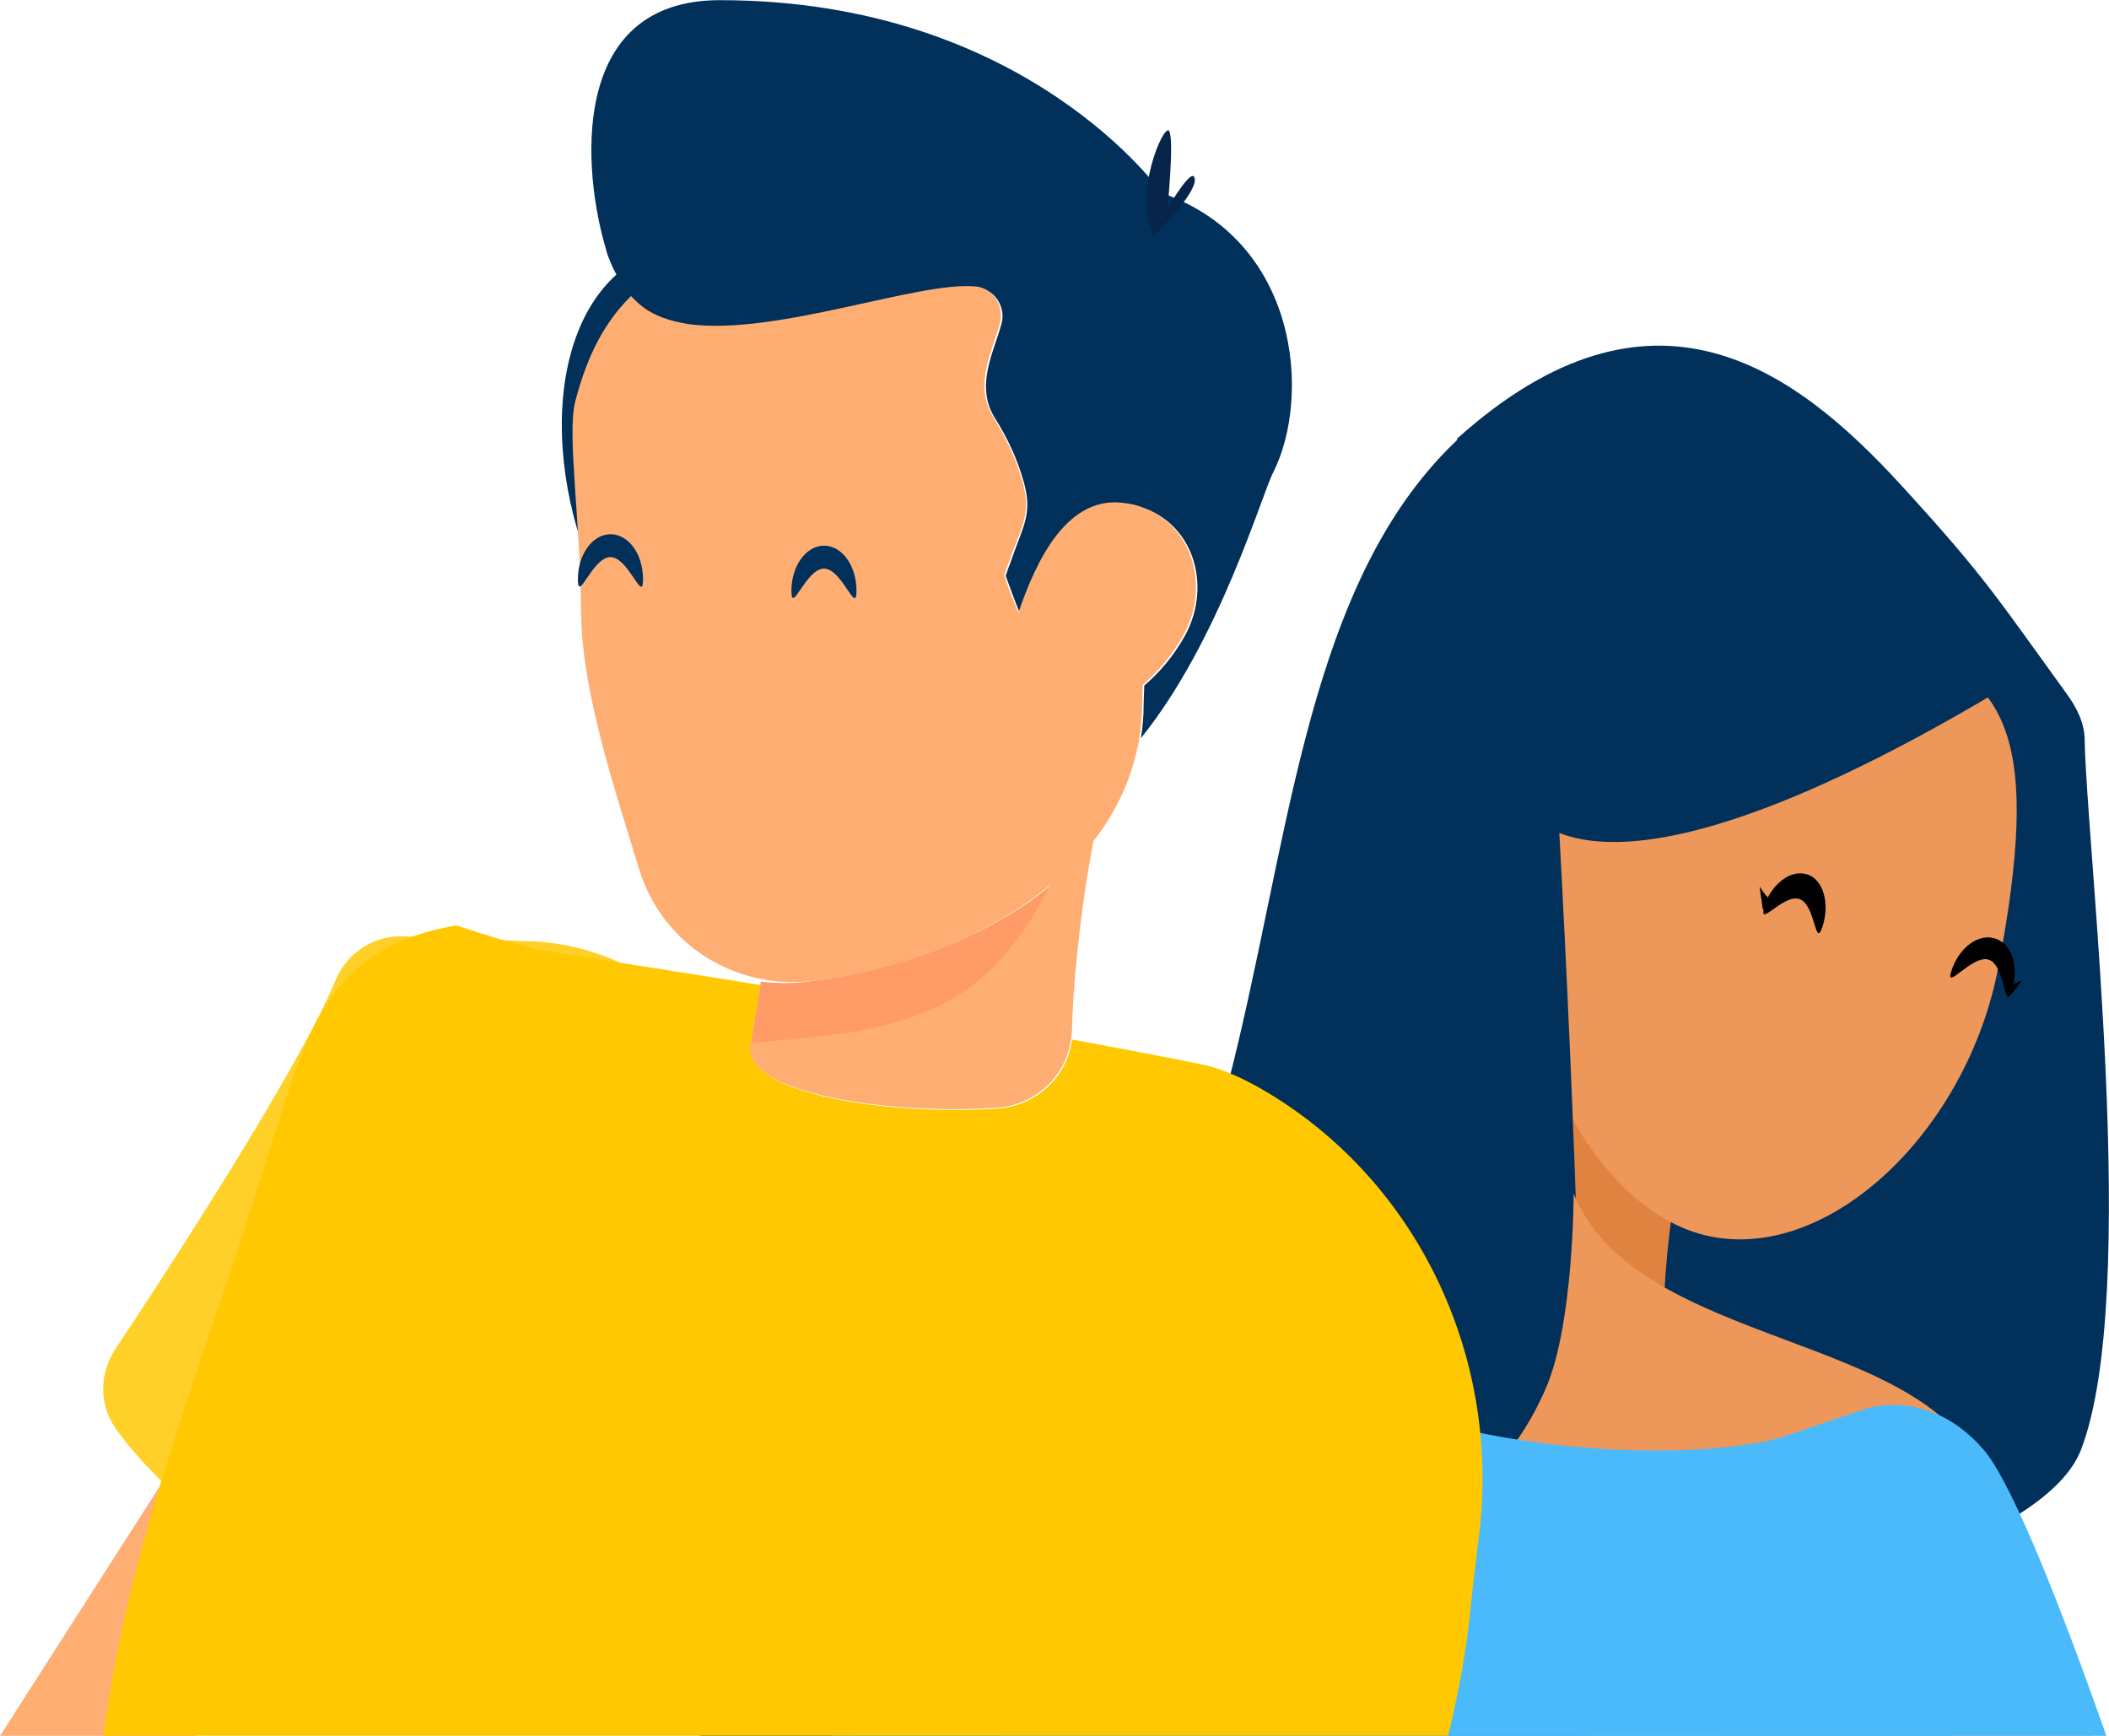
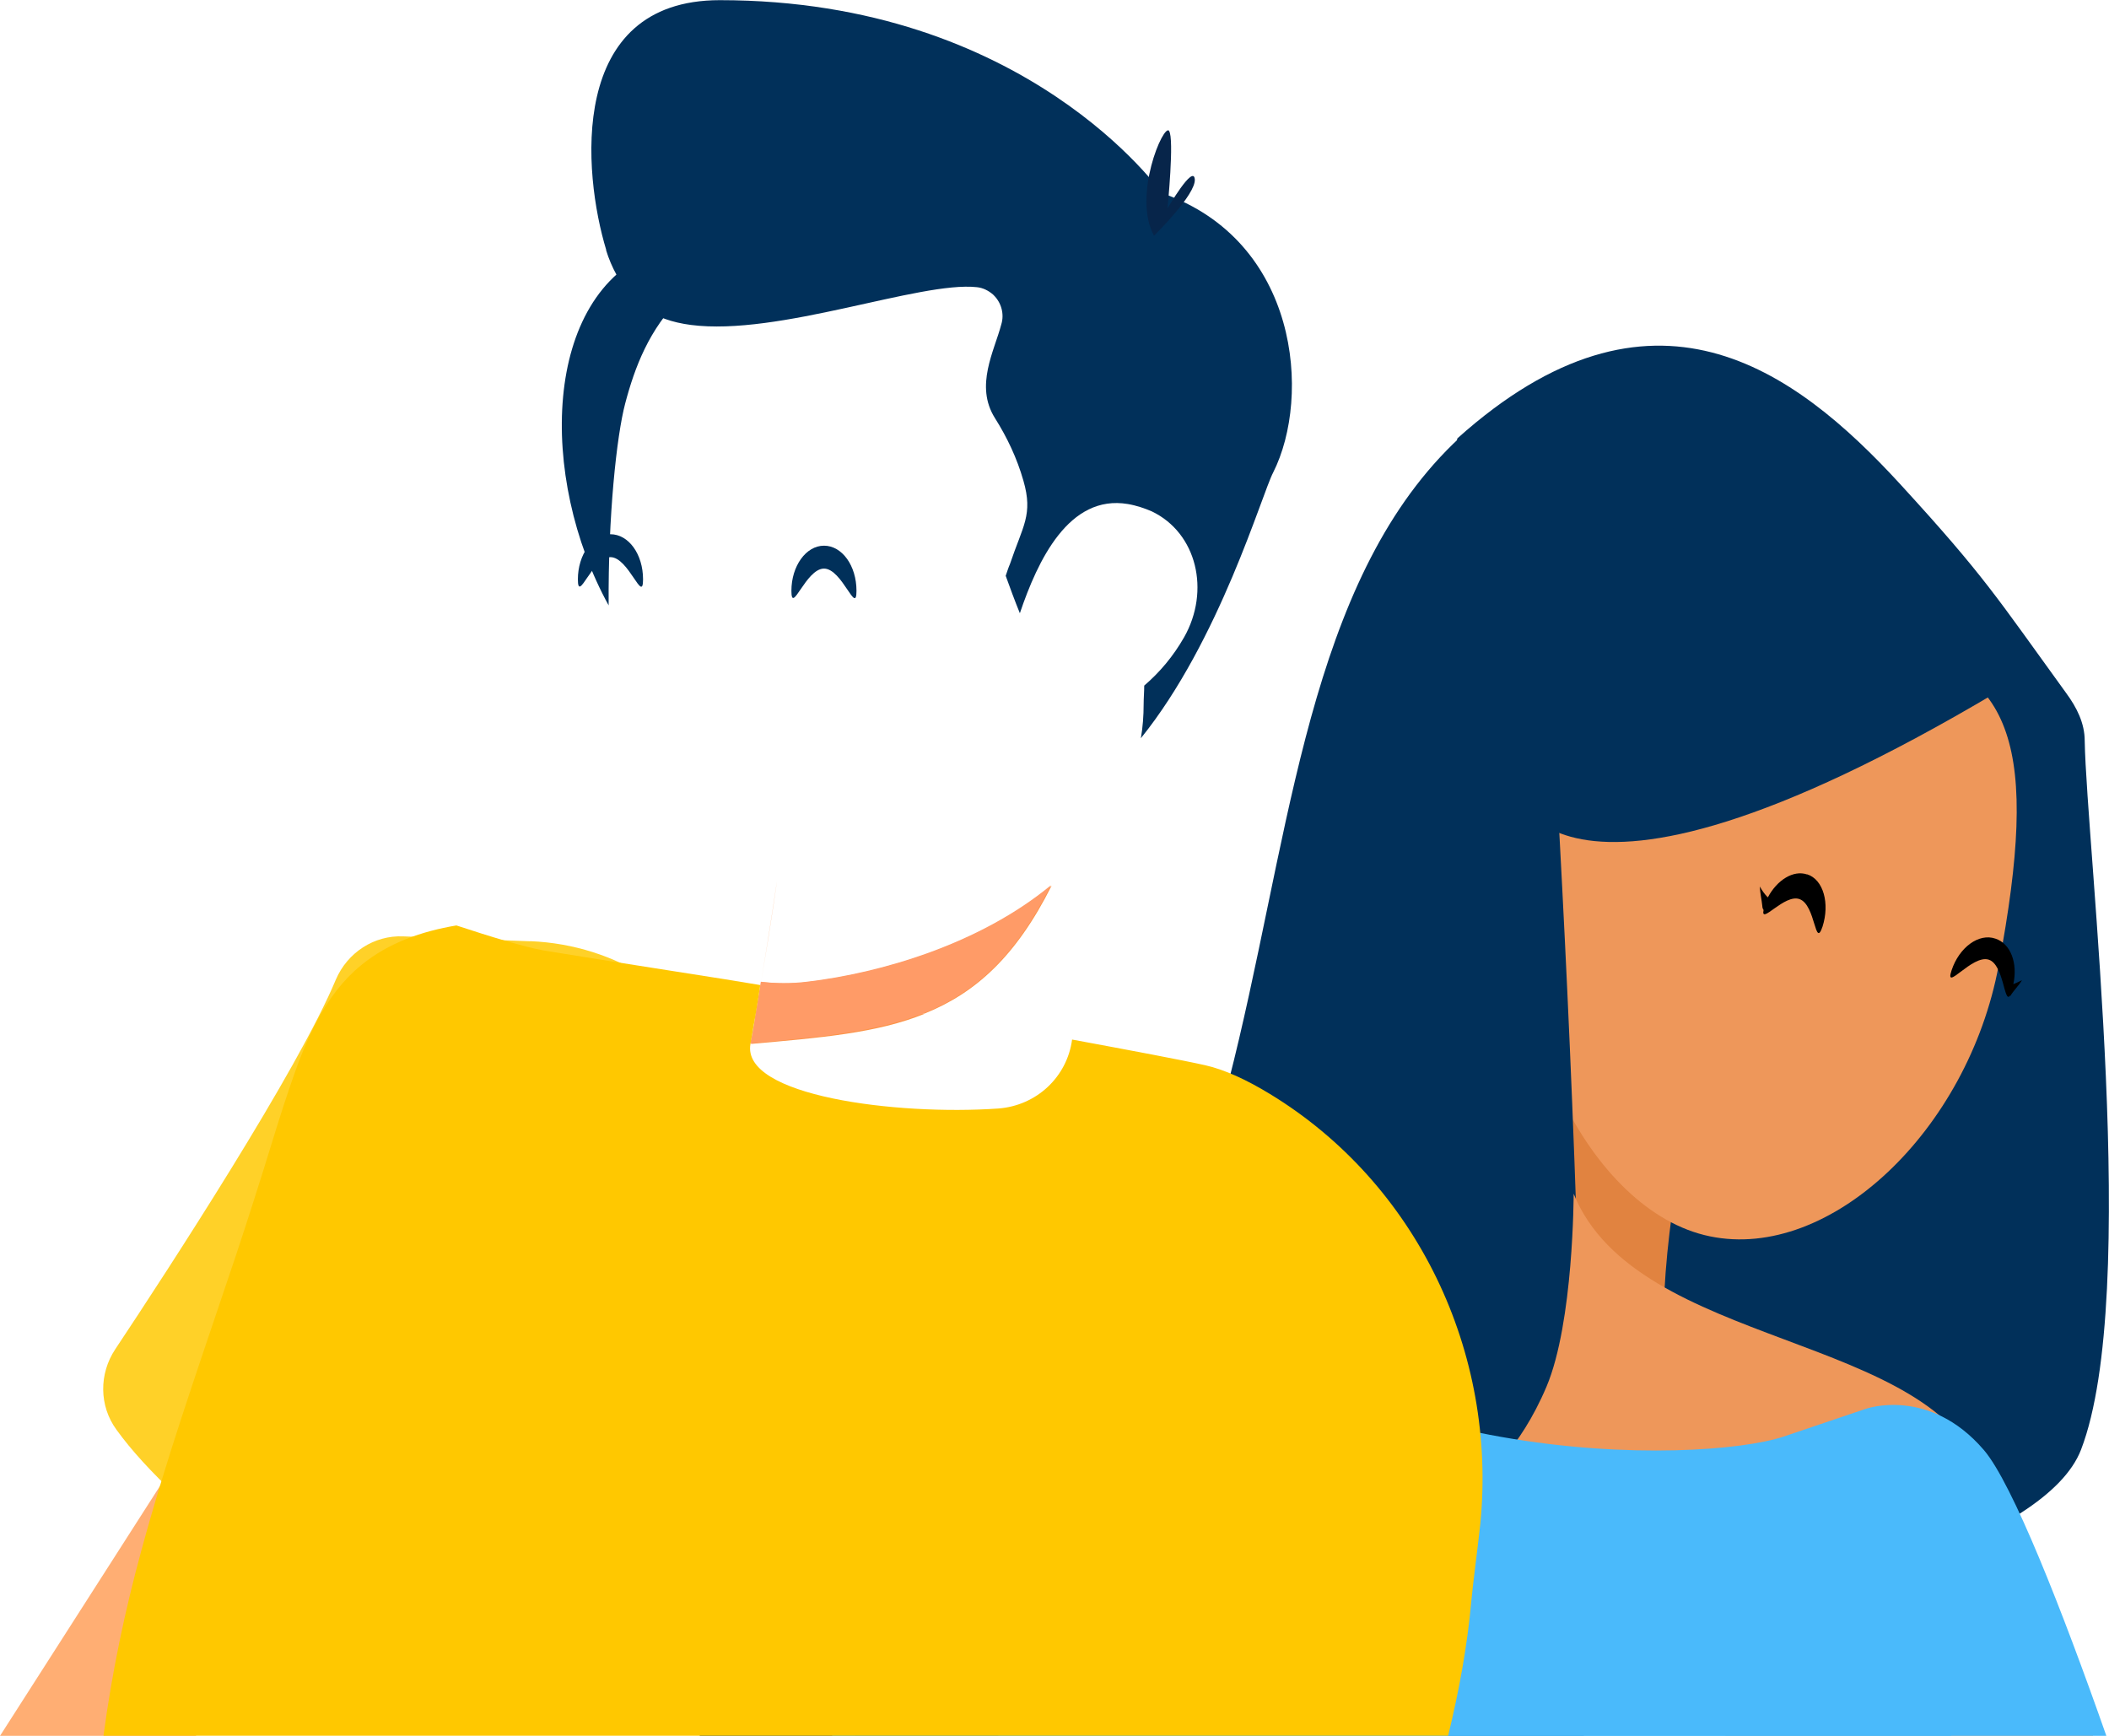
<svg xmlns="http://www.w3.org/2000/svg" width="130" height="107" viewBox="0 0 130 107" fill="none">
  <g clip-path="url(#clip0_6103_4797)">
    <path d="M32.675 58.026L24.86 57.723C23.065 57.644 21.418 58.717 20.701 60.389C18.373 65.975 10.374 78.255 7.102 83.177C6.101 84.684 6.101 86.665 7.18 88.136C10.85 93.245 20.14 99.768 25.251 103.119C27.203 104.416 29.829 103.904 31.191 101.973C34.485 97.245 40.496 88.302 45.025 79.682C50.078 70.09 43.47 58.48 32.689 58.018L32.675 58.026Z" fill="#FFD128" />
-     <path opacity="0.29" d="M46.874 60.729C46.91 60.671 46.91 60.577 46.931 60.519C46.931 60.613 46.91 60.671 46.874 60.729Z" fill="#FF9B67" />
    <path d="M46.273 64.341C46.479 63.08 46.706 61.862 46.877 60.716C46.785 61.328 46.671 61.977 46.557 62.64C46.479 63.173 46.387 63.764 46.273 64.334V64.341Z" fill="#003886" />
    <path opacity="0.29" d="M46.273 64.341C46.479 63.08 46.706 61.862 46.877 60.716C46.785 61.328 46.671 61.977 46.557 62.64C46.479 63.173 46.387 63.764 46.273 64.334V64.341Z" fill="#FF9B67" />
    <path d="M46.91 60.75C46.91 60.657 46.945 60.599 46.945 60.541C47.875 60.635 48.819 60.657 49.784 60.541C54.327 60.008 60.417 58.214 64.824 54.596C62.631 58.963 60.133 61.212 57.01 62.473C52.183 61.637 48.308 60.988 48.308 60.988C48.003 60.931 47.513 60.851 46.91 60.758V60.75Z" fill="#FC9449" />
    <path d="M57.016 62.486C54.063 63.689 50.599 63.97 46.291 64.352C46.383 63.761 46.497 63.192 46.575 62.659C46.689 61.988 46.781 61.34 46.894 60.734C47.498 60.85 47.995 60.943 48.279 61.001C48.3 61.001 52.196 61.671 57.016 62.486Z" fill="#FC9449" />
    <path d="M46.238 64.316C50.553 63.934 54.017 63.61 56.963 62.449C60.086 61.188 62.584 58.961 64.777 54.572C60.391 58.197 54.28 59.985 49.737 60.518C48.793 60.633 47.828 60.633 46.898 60.518C46.898 60.576 46.863 60.669 46.863 60.727C46.77 61.34 46.657 61.988 46.543 62.651C46.486 63.163 46.394 63.754 46.238 64.309V64.316Z" fill="#FF9B67" />
    <path d="M37.517 37.32C33.187 29.443 33.414 18.193 40.356 15.469C40.697 16.571 41.243 17.566 41.981 18.344C40.015 20.29 39.128 22.632 38.539 24.866C38.007 26.87 37.481 31.828 37.517 37.32Z" fill="#01305A" />
    <path d="M46.91 60.561C47.513 56.936 47.896 54.291 47.896 54.291C47.896 54.291 47.591 56.539 46.91 60.561Z" fill="#FC9449" />
    <path d="M37.356 15.411C37.697 16.513 38.244 17.508 38.982 18.294C39.188 18.524 39.415 18.733 39.684 18.942C40.444 19.555 41.445 19.879 42.58 20.03C47.989 20.737 56.712 17.321 60.211 17.703C60.587 17.739 60.928 17.912 61.212 18.157C61.212 18.157 61.247 18.193 61.268 18.214C61.723 18.668 61.914 19.36 61.723 19.987C61.29 21.645 60.076 23.778 61.325 25.767C62.085 26.971 62.688 28.246 63.085 29.637C63.689 31.734 63.05 32.404 62.255 34.768C62.163 34.977 62.085 35.222 61.992 35.496C62.255 36.224 62.539 37.002 62.865 37.803C63.965 34.545 65.889 30.459 69.523 31.071C70.069 31.165 70.566 31.338 70.999 31.525C73.781 32.859 74.612 36.426 72.987 39.287C72.326 40.447 71.489 41.442 70.531 42.264C70.531 42.645 70.495 43.027 70.495 43.409C70.495 44.137 70.439 44.836 70.325 45.507C75.187 39.482 77.777 30.466 78.48 29.125C80.844 24.434 80.049 14.827 71.631 11.908C71.595 11.908 63.327 0.01 44.369 0.01C34.95 0.01 35.93 10.69 37.371 15.418L37.356 15.411Z" fill="#01305A" />
-     <path d="M35.827 37.889C35.863 42.732 38.077 49.233 39.348 53.427C40.824 58.386 45.367 60.865 49.696 60.504C54.239 60.122 60.328 58.177 64.736 54.559C62.543 58.926 60.044 61.175 56.922 62.436C53.969 63.639 50.505 63.92 46.197 64.302C45.608 67.502 55.183 68.727 61.464 68.288C63.828 68.115 65.723 66.342 66.021 64.036C66.056 63.827 66.078 63.632 66.078 63.423C66.134 61.268 66.454 56.865 67.398 51.849C66.794 52.613 66.148 53.297 65.432 53.946C66.148 53.297 66.816 52.613 67.398 51.849C68.817 50.04 69.818 47.943 70.237 45.464C70.329 44.794 70.407 44.094 70.407 43.367C70.407 42.984 70.442 42.603 70.442 42.221C71.386 41.399 72.238 40.412 72.898 39.244C74.524 36.383 73.672 32.837 70.911 31.482C70.478 31.273 69.981 31.101 69.435 31.028C65.822 30.416 63.891 34.502 62.777 37.76C62.952 38.192 62.952 38.192 62.777 37.76C62.458 36.981 62.131 36.217 61.904 35.453C61.996 35.187 62.074 34.956 62.167 34.725C62.983 32.362 63.608 31.691 62.997 29.594C62.6 28.203 61.954 26.906 61.237 25.724C59.988 23.742 61.18 21.609 61.634 19.944C61.805 19.296 61.634 18.625 61.18 18.171C61.18 18.135 61.145 18.135 61.123 18.114C60.839 17.847 60.477 17.674 60.123 17.66C56.659 17.314 47.879 20.694 42.492 19.988C41.356 19.814 40.356 19.49 39.596 18.899C39.369 18.726 39.142 18.496 38.894 18.251C36.928 20.197 36.04 22.539 35.451 24.773C34.94 26.776 35.813 32.398 35.813 37.889H35.827Z" fill="#FFAE73" />
    <path d="M72.058 8.067C72.398 8.521 71.965 12.852 71.965 12.852C71.965 12.852 73.555 10.107 73.647 11.044C73.74 11.98 71.135 14.532 71.135 14.532C69.793 12.089 71.724 7.592 72.065 8.067H72.058Z" fill="#07254A" />
    <path d="M37.629 32.933C36.515 32.933 35.621 34.194 35.621 35.715C35.621 37.235 36.508 34.345 37.629 34.345C38.751 34.345 39.638 37.264 39.638 35.715C39.638 34.165 38.751 32.933 37.629 32.933Z" fill="#01305A" />
    <path d="M50.792 33.639C49.678 33.639 48.783 34.9 48.783 36.42C48.783 37.941 49.671 35.051 50.792 35.051C51.913 35.051 52.794 37.97 52.794 36.42C52.794 34.871 51.906 33.639 50.792 33.639Z" fill="#01305A" />
    <path d="M89.835 27.023C101.808 16.285 110.567 22.692 117.132 29.848C122.356 35.549 123.073 36.81 127.367 42.734C128.013 43.613 128.503 44.586 128.503 45.667C128.616 52.204 131.945 79.835 128.275 89.369C123.981 100.49 70.955 105.578 70.955 105.578L89.835 27.023Z" fill="#01305A" />
    <path d="M93.529 50.856C85.623 67.425 86.829 82.473 86.829 82.473C86.829 82.473 87.738 88.31 91.386 89.543C95.034 90.761 100.223 87.085 99.917 82.163C99.612 77.262 101.131 65.292 102.962 60.996C104.779 56.687 93.522 50.856 93.522 50.856H93.529Z" fill="#EE975A" />
-     <path d="M102.558 80.688C102.671 75.045 104.339 66.31 105.922 62.555C107.228 59.464 98.846 54.029 95.687 52.091L93.004 51.976C92.607 52.891 92.231 53.77 91.869 54.664C89.051 73.409 97.526 81.163 101.557 82.727C103.317 83.397 105.262 83.469 106.93 83.318C104.432 82.439 104.68 82.079 102.558 80.688Z" fill="#E18340" />
+     <path d="M102.558 80.688C102.671 75.045 104.339 66.31 105.922 62.555C107.228 59.464 98.846 54.029 95.687 52.091L93.004 51.976C92.607 52.891 92.231 53.77 91.869 54.664C89.051 73.409 97.526 81.163 101.557 82.727C104.432 82.439 104.68 82.079 102.558 80.688Z" fill="#E18340" />
    <path d="M123.196 59.529C121.308 69.655 112.826 77.756 105.395 76.213C97.957 74.686 92.151 62.773 94.195 52.669C96.26 42.579 109.157 38.255 116.595 39.783C124.069 41.325 125.751 46.017 123.196 59.537V59.529Z" fill="#EE975A" />
    <path d="M123.095 42.663C94.754 59.498 93.186 48.19 93.186 48.19L94.868 32.119L111.689 33.056L123.095 42.663Z" fill="#01305A" />
    <path d="M95.403 51.942C96.063 54.781 95.155 57.434 93.38 57.852C91.599 58.255 89.654 56.288 88.994 53.448C88.334 50.609 89.242 47.957 91.017 47.539C92.777 47.121 94.743 49.081 95.403 51.942Z" fill="#EE975A" />
    <path d="M111.391 53.906C110.54 53.617 109.539 54.251 108.971 55.318C108.779 55.131 108.595 54.878 108.481 54.648C108.481 55.008 108.595 55.484 108.63 55.851C108.63 55.931 108.652 56.024 108.708 56.096C108.503 57.048 109.993 55.087 110.923 55.426C111.924 55.772 111.867 58.532 112.342 57.12C112.797 55.693 112.399 54.223 111.398 53.898L111.391 53.906Z" fill="black" />
    <path d="M124.635 60.423C124.465 60.516 124.273 60.596 124.103 60.668C124.387 59.37 123.933 58.167 123.003 57.864C121.981 57.504 120.767 58.398 120.299 59.81C119.823 61.223 121.569 58.816 122.591 59.161C123.521 59.464 123.535 61.907 123.897 61.374L123.918 61.395C124.11 61.071 124.451 60.747 124.635 60.423Z" fill="black" />
    <path d="M12.084 107.004L12.637 101.454L9.876 91.581L0.003 107.004H12.084Z" fill="#FFAE73" />
    <path d="M97.625 107.003C98.044 70.377 94.332 23.821 94.332 23.821C71.328 36.635 85.346 79.977 56.189 95.414C53.166 97.021 47.8 101.064 43.115 107.003H97.625Z" fill="#01305A" />
    <path d="M73.52 107.003C80.937 96.351 93.94 86.305 93.94 86.305L87.793 73.585C85.558 80.943 68.722 75.279 62.838 76.979C58.608 78.197 54.811 91.386 52.696 107.003H73.52Z" fill="#01305A" />
    <path d="M129.02 107.002C126.543 99.817 124.073 93.569 122.284 91.09C119.301 82.08 100.904 83.212 97.001 73.589C97.001 73.589 97.001 81.514 95.329 85.476C93.656 89.439 91.427 91.09 91.427 91.09C91.427 91.09 100.239 98.52 106.378 107.002H129.013H129.02Z" fill="#EE975A" />
    <path d="M129.836 107.004C127.11 99.235 124.051 91.452 122.291 89.391C118.905 85.441 114.987 86.854 114.987 86.854L109.955 88.555C104.888 90.248 81.92 90.803 70.13 76.959C70.13 76.959 67.618 75.546 63.984 75.871C60.605 76.116 54.8 79.337 51.294 107.004H129.836Z" fill="#4ABAFB" />
    <path d="M120.276 107.001C118.41 98.793 112.724 92.249 112.724 92.249L95.619 91.413L56.213 88.458C59.059 96.184 60.486 101.863 61.544 107.001H120.283H120.276Z" fill="#4ABAFB" />
    <path d="M89.265 106.999C89.939 104.225 90.45 101.443 90.698 98.654C90.812 97.45 91.039 95.829 91.245 93.962C92.302 83.361 87.327 72.947 78.285 67.441C76.844 66.562 75.481 65.935 74.296 65.668C72.855 65.344 69.697 64.753 66.084 64.083C65.779 66.389 63.891 68.162 61.527 68.335C55.246 68.774 45.671 67.556 46.26 64.349C46.487 63.088 46.693 61.87 46.864 60.724C44.443 60.306 39.674 59.6 33.506 58.591C32.349 58.382 30.269 57.755 28.133 57.049C25.997 57.409 23.952 58.115 22.27 59.492C20.02 61.322 18.863 64.09 17.941 66.778C17.337 68.529 16.805 70.302 16.259 72.061C15.499 74.482 14.726 76.882 13.909 79.267C12.092 84.68 10.204 90.078 8.707 95.605C7.685 99.346 6.89 103.151 6.379 106.999H89.272H89.265Z" fill="#FFC800" />
  </g>
  <defs>
    <clipPath id="clip0_6103_4797">
      <rect width="130" height="107" fill="white" />
    </clipPath>
  </defs>
</svg>